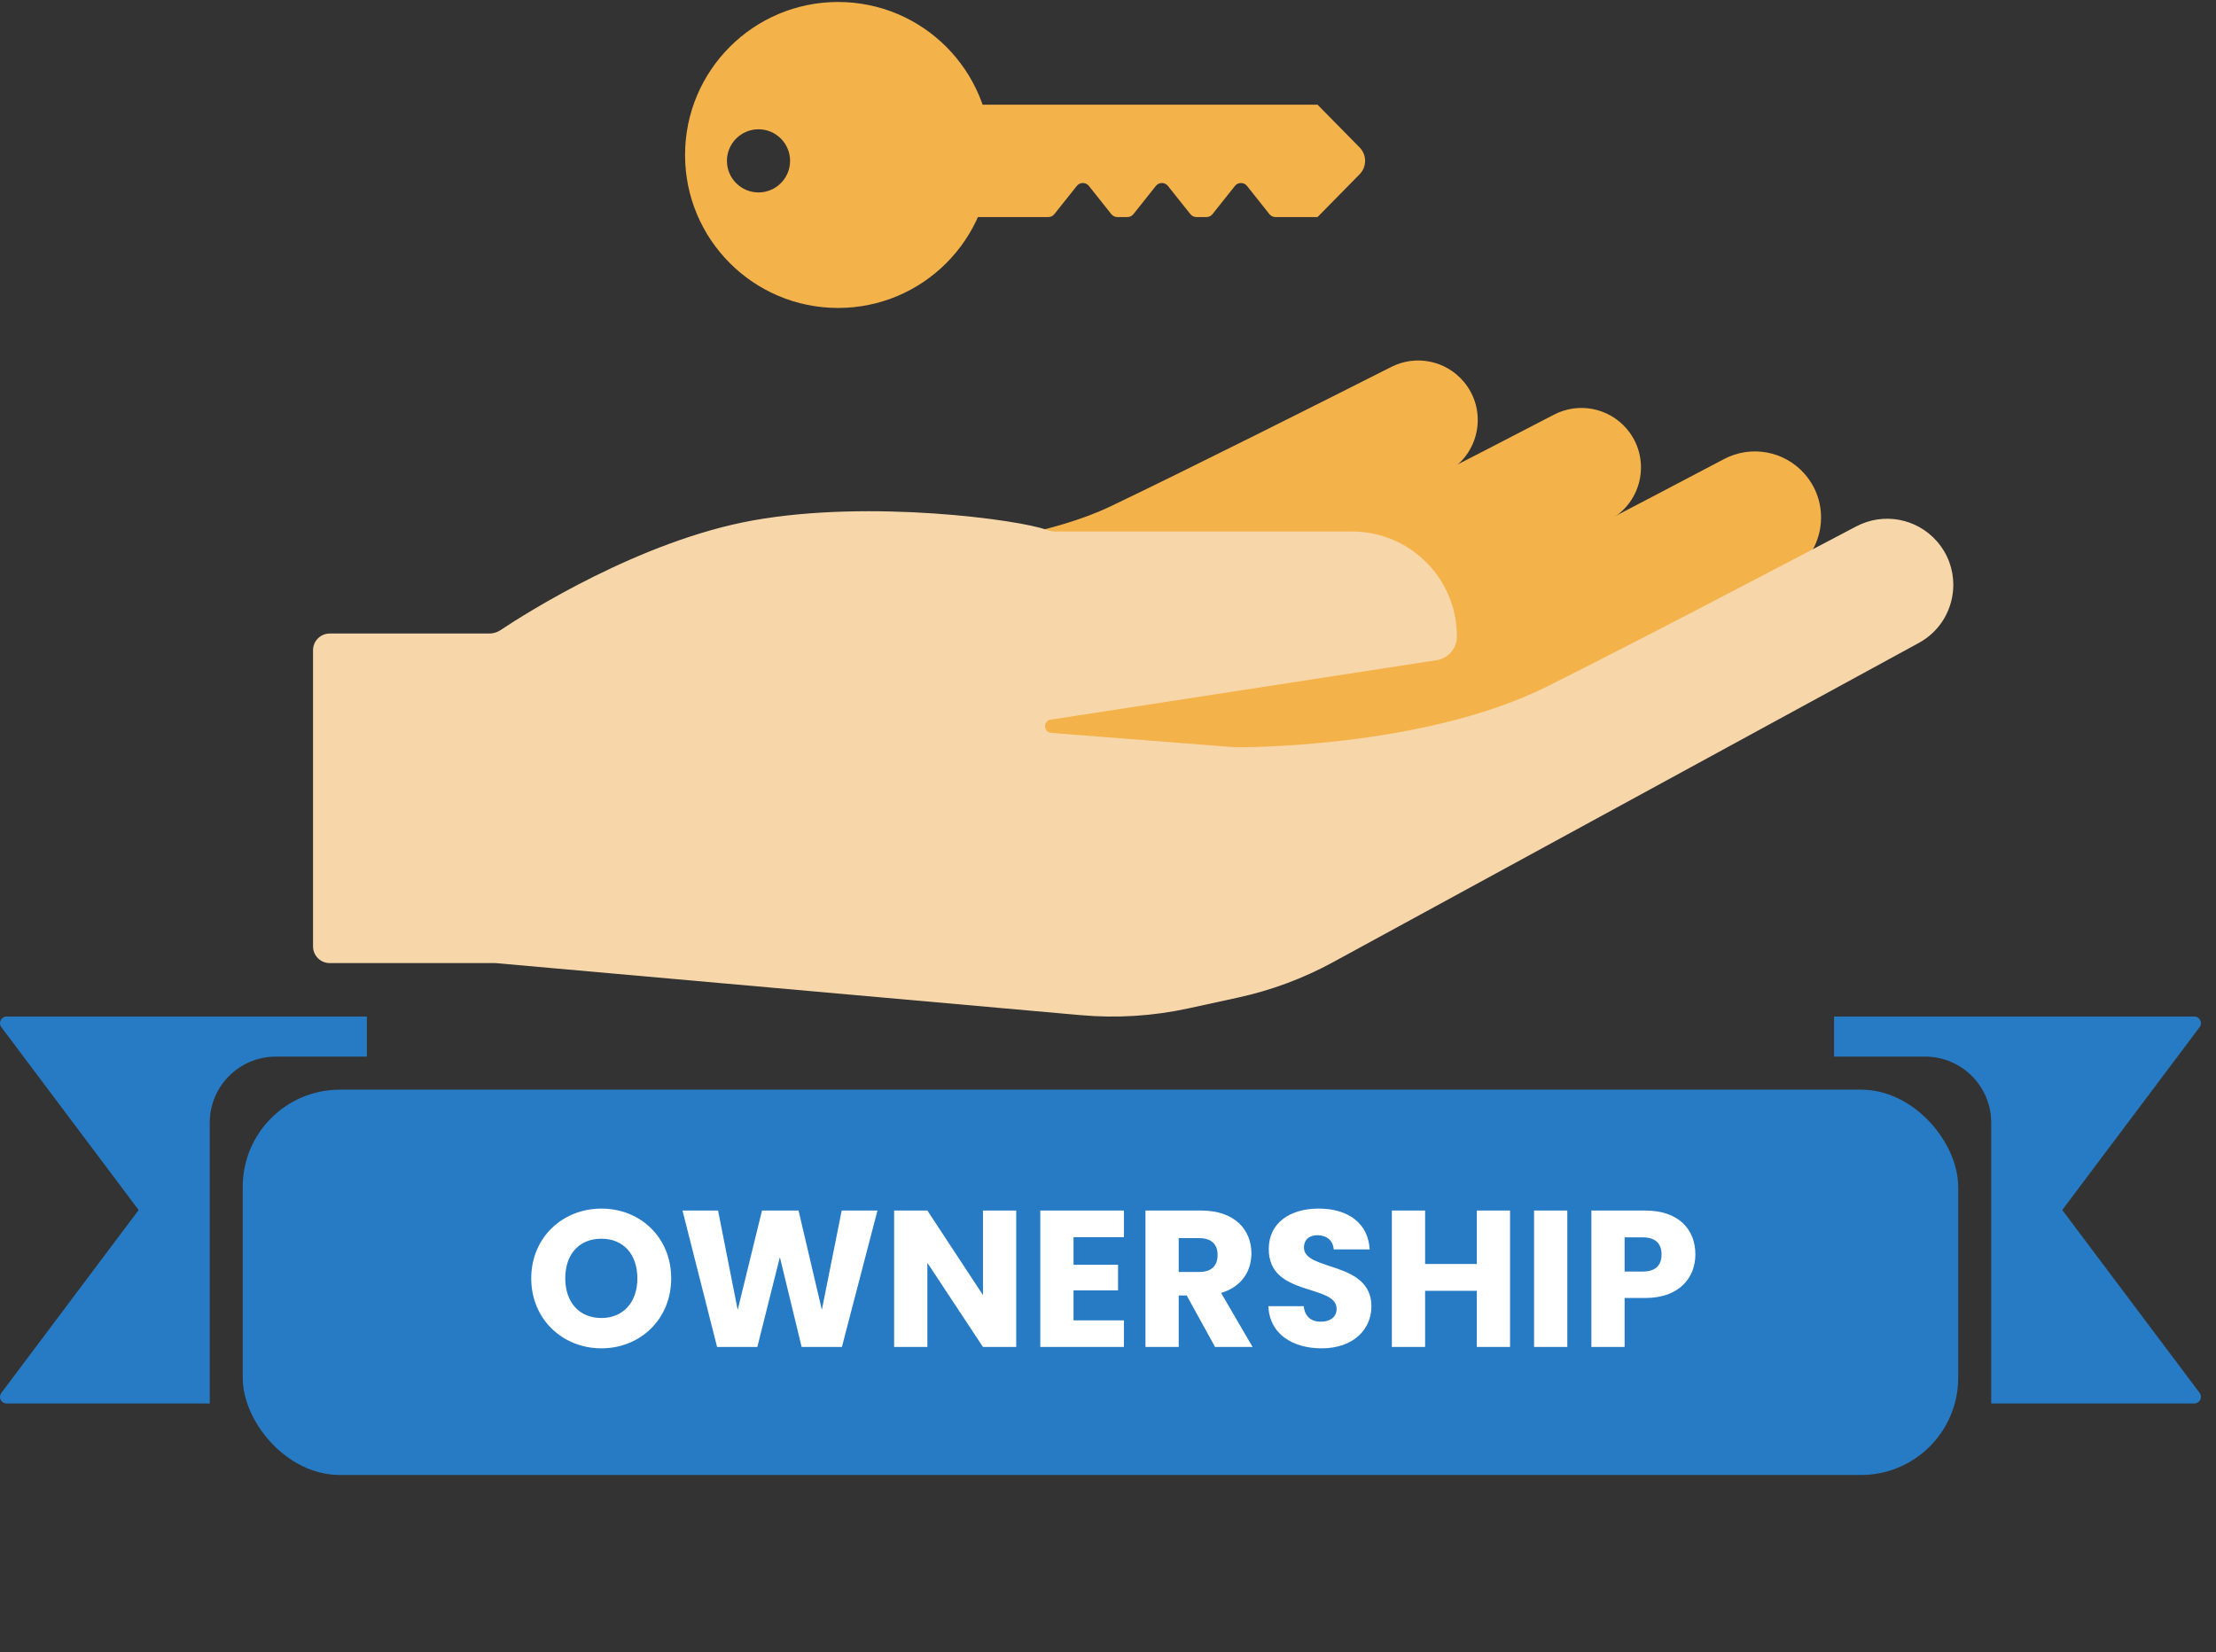
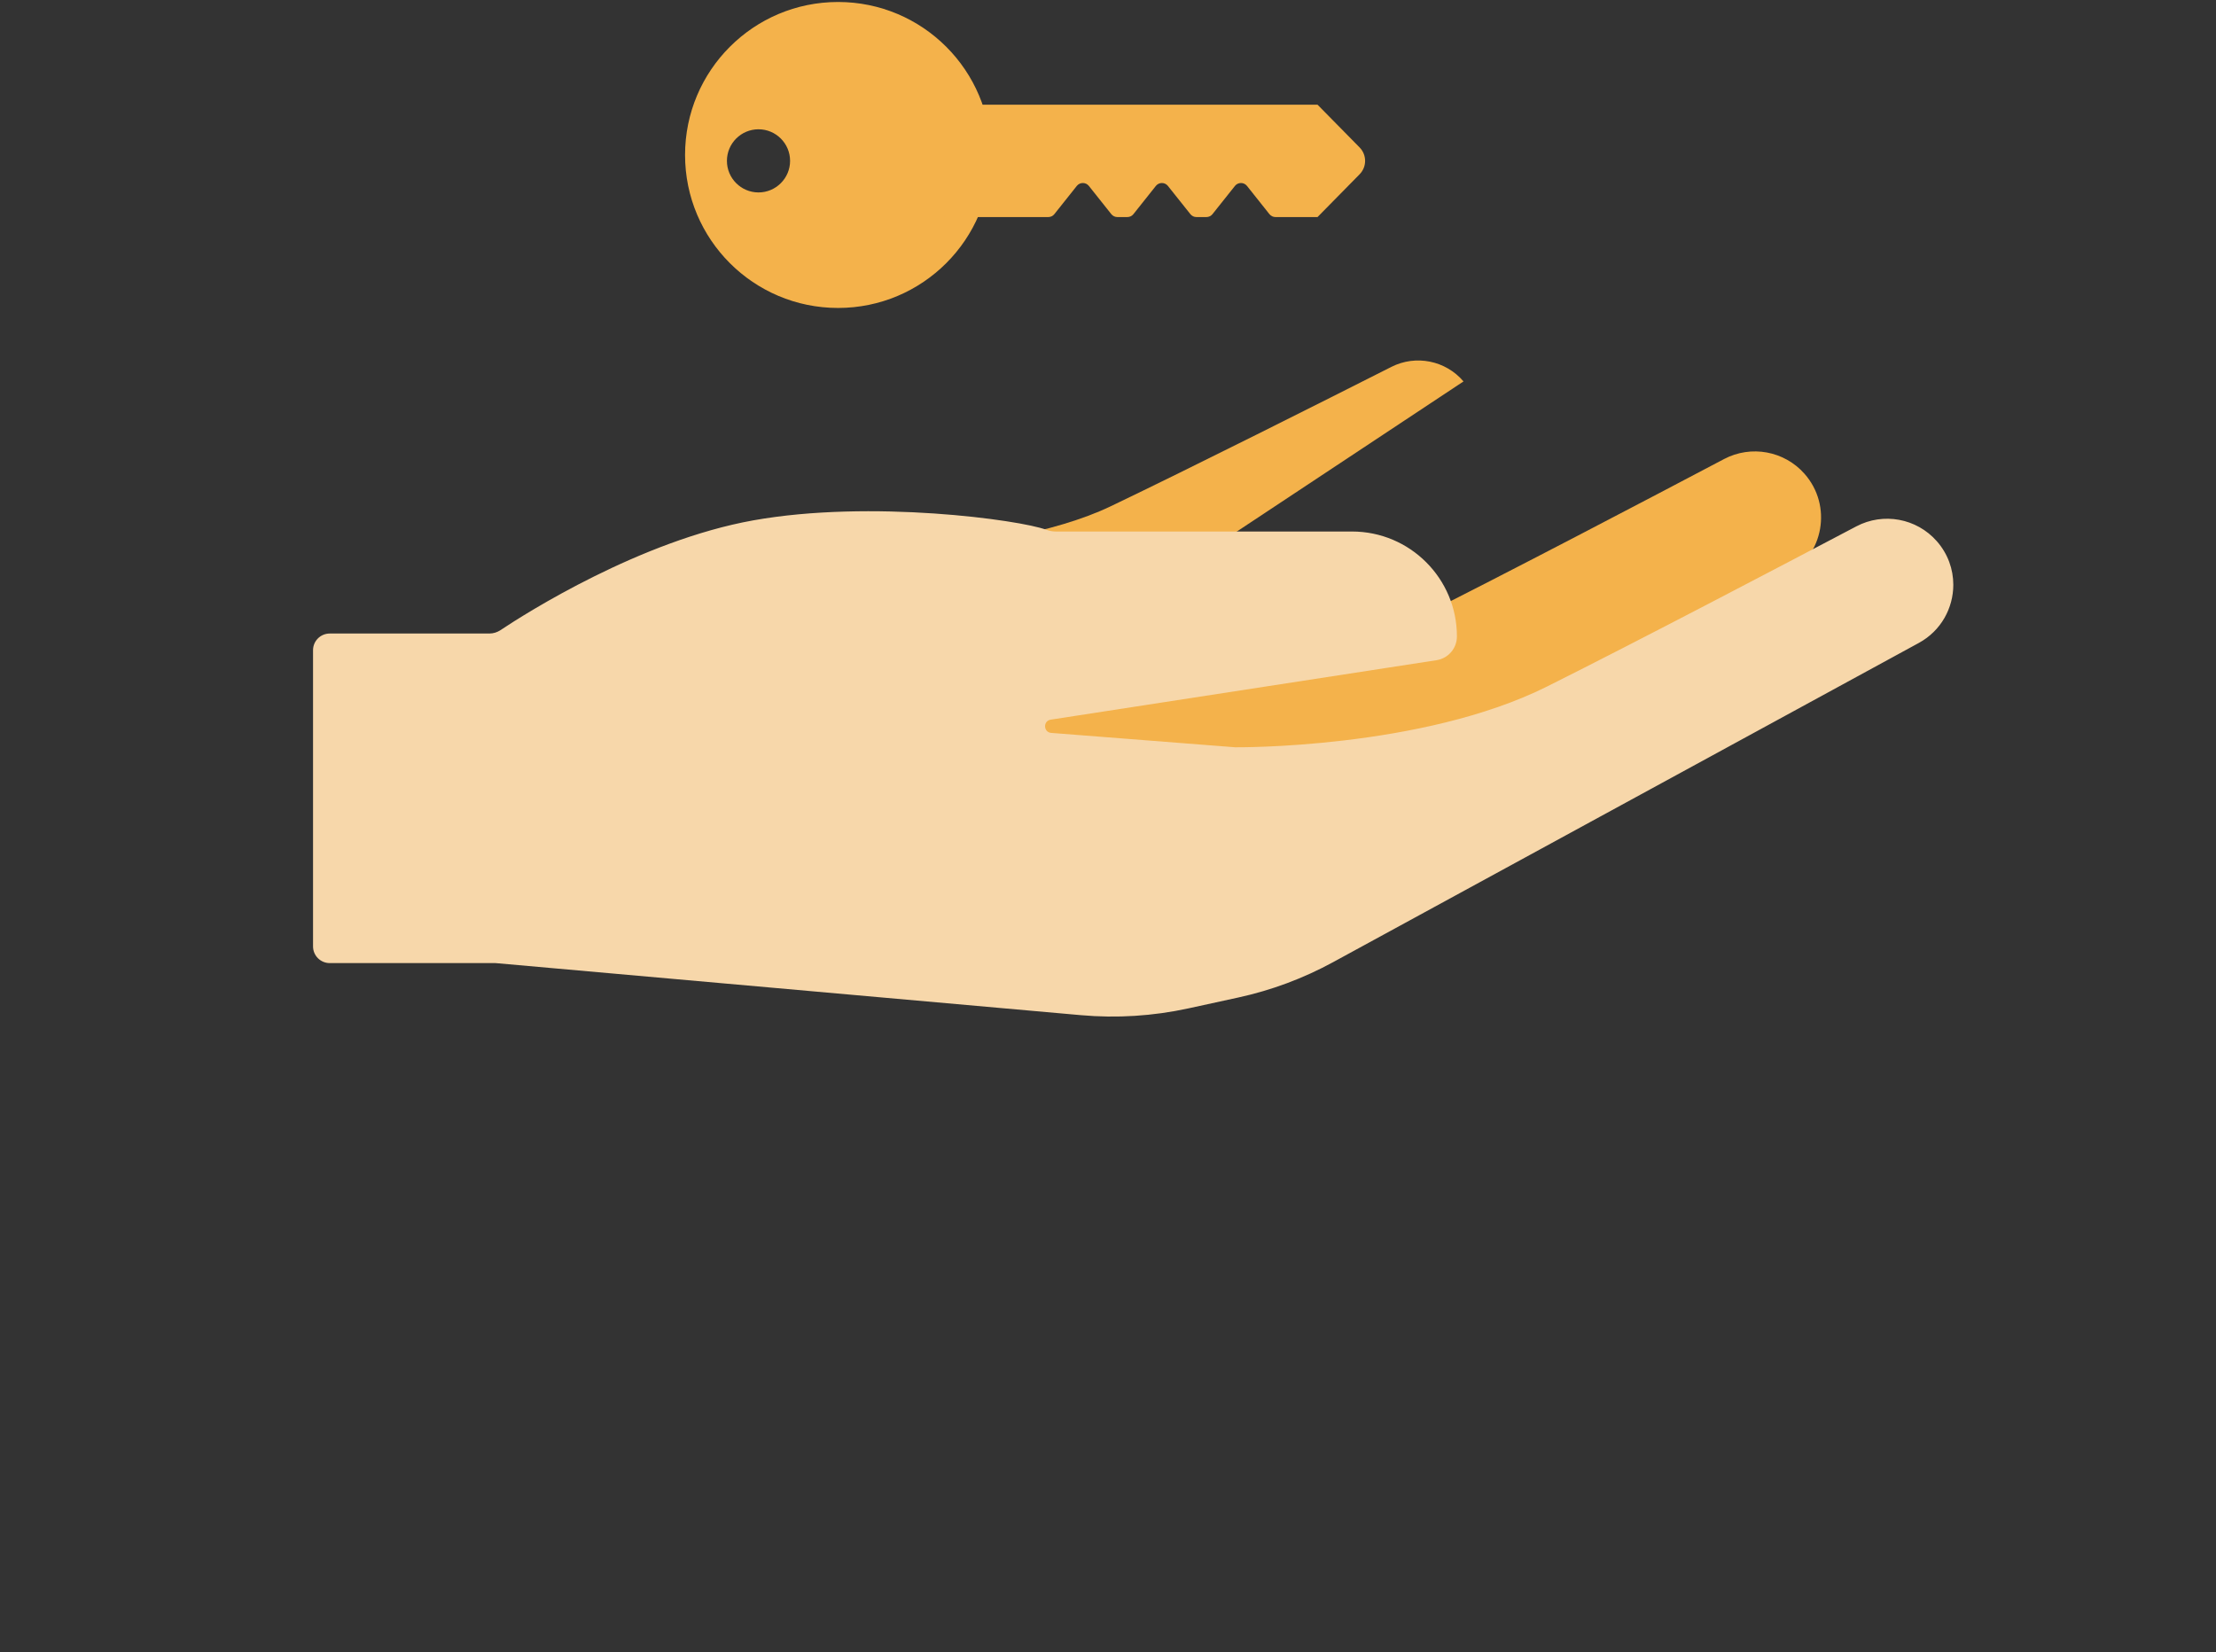
<svg xmlns="http://www.w3.org/2000/svg" width="114" height="85" viewBox="0 0 114 85" fill="none">
  <rect x="0" y="0" width="114" height="85" fill="#333333" stroke="none" />
  <g clip-path="url(#clip0)">
    <g clip-path="url(#clip1)">
      <g clip-path="url(#clip2)">
        <path d="M18.873 52.304V54.365H14.186C12.311 54.365 10.79 55.89 10.79 57.761V72.211H0.341C0.059 72.211 -0.101 71.892 0.069 71.668L7.133 62.258L0.069 52.847C-0.101 52.623 0.059 52.304 0.341 52.304L18.873 52.304Z" fill="#277BC5" />
-         <path d="M113.158 71.668C113.324 71.892 113.165 72.211 112.886 72.211H102.437V57.761C102.437 55.89 100.912 54.365 99.04 54.365H94.35V52.304H112.886C113.165 52.304 113.324 52.623 113.158 52.847L106.091 62.257L113.158 71.668Z" fill="#277BC5" />
        <rect x="12.487" y="56.065" width="88.25" height="19.826" rx="5" fill="#277BC5" />
      </g>
-       <path d="M34.529 65.774C34.529 63.664 32.939 62.184 30.939 62.184C28.949 62.184 27.329 63.664 27.329 65.774C27.329 67.884 28.949 69.374 30.939 69.374C32.929 69.374 34.529 67.884 34.529 65.774ZM29.079 65.774C29.079 64.524 29.799 63.734 30.939 63.734C32.059 63.734 32.789 64.524 32.789 65.774C32.789 67.004 32.059 67.814 30.939 67.814C29.799 67.814 29.079 67.004 29.079 65.774ZM36.89 69.304H38.96L40.12 64.684L41.24 69.304H43.31L45.14 62.284H43.3L42.28 67.394L41.08 62.284H39.2L37.95 67.394L36.94 62.284H35.11L36.89 69.304ZM50.568 62.284V66.634L47.708 62.284H45.998V69.304H47.708V64.974L50.568 69.304H52.278V62.284H50.568ZM57.818 62.284H53.517V69.304H57.818V67.934H55.227V66.394H57.517V65.074H55.227V63.654H57.818V62.284ZM62.638 64.564C62.638 65.114 62.338 65.444 61.698 65.444H60.638V63.704H61.698C62.338 63.704 62.638 64.044 62.638 64.564ZM58.928 62.284V69.304H60.638V66.654H61.048L62.508 69.304H64.438L62.818 66.524C63.898 66.204 64.378 65.374 64.378 64.494C64.378 63.274 63.518 62.284 61.798 62.284H58.928ZM70.551 67.214C70.551 64.864 67.081 65.414 67.081 64.194C67.081 63.754 67.391 63.544 67.801 63.554C68.261 63.564 68.581 63.834 68.611 64.284H70.461C70.391 62.944 69.361 62.184 67.831 62.184C66.361 62.184 65.271 62.924 65.271 64.254C65.251 66.744 68.761 66.044 68.761 67.344C68.761 67.754 68.441 68.004 67.941 68.004C67.461 68.004 67.121 67.744 67.071 67.204H65.251C65.301 68.624 66.481 69.374 67.991 69.374C69.631 69.374 70.551 68.394 70.551 67.214ZM75.973 69.304H77.683V62.284H75.973V65.034H73.313V62.284H71.603V69.304H73.313V66.414H75.973V69.304ZM78.918 69.304H80.628V62.284H78.918V69.304ZM83.577 65.424V63.664H84.507C85.187 63.664 85.477 64.004 85.477 64.544C85.477 65.084 85.187 65.424 84.507 65.424H83.577ZM87.217 64.544C87.217 63.254 86.357 62.284 84.637 62.284H81.867V69.304H83.577V66.784H84.637C86.427 66.784 87.217 65.704 87.217 64.544Z" fill="white" />
    </g>
    <g clip-path="url(#clip3)">
-       <path d="M48.128 31.454C48.128 31.454 59.755 31.533 65.587 28.663C69.798 26.588 76.529 23.109 79.944 21.335C81.199 20.683 82.736 20.975 83.665 22.041C84.956 23.523 84.536 25.821 82.805 26.75L53.511 42.488L46.416 43.989L48.128 31.454Z" fill="#F4B24B" />
-       <path d="M39.652 28.651C39.652 28.651 51.278 28.857 57.141 26.048C61.375 24.02 68.143 20.614 71.578 18.877C72.838 18.239 74.373 18.549 75.289 19.625C76.565 21.12 76.12 23.413 74.378 24.324L44.916 39.742L37.804 41.165L39.652 28.651Z" fill="#F4B24B" />
+       <path d="M39.652 28.651C39.652 28.651 51.278 28.857 57.141 26.048C61.375 24.02 68.143 20.614 71.578 18.877C72.838 18.239 74.373 18.549 75.289 19.625L44.916 39.742L37.804 41.165L39.652 28.651Z" fill="#F4B24B" />
      <path d="M49.005 34.987C49.005 34.987 66.331 35.087 72.79 31.856C77.455 29.524 84.912 25.612 88.694 23.618C90.084 22.886 91.793 23.2 92.832 24.378C94.276 26.015 93.827 28.571 91.908 29.616L59.466 47.3L51.594 49.016L49.005 34.987Z" fill="#F4B24B" />
      <path fill-rule="evenodd" clip-rule="evenodd" d="M43.114 0.102C38.766 0.102 35.242 3.626 35.242 7.973C35.242 12.321 38.766 15.845 43.114 15.845C47.461 15.845 50.984 12.321 50.984 7.973C50.984 3.626 47.461 0.102 43.114 0.102ZM39.02 9.901C38.124 9.901 37.396 9.172 37.396 8.277C37.396 7.381 38.124 6.652 39.02 6.652C39.917 6.652 40.645 7.381 40.645 8.277C40.645 9.172 39.917 9.901 39.02 9.901Z" fill="#F4B24B" />
      <path d="M69.942 8.969C70.321 8.585 70.321 7.969 69.942 7.584L67.778 5.385V5.386H48.58V11.168H53.931C54.051 11.168 54.165 11.112 54.239 11.019L55.396 9.565C55.555 9.367 55.856 9.367 56.015 9.565L57.171 11.019C57.246 11.112 57.36 11.168 57.48 11.168H57.998C58.119 11.168 58.232 11.112 58.307 11.019L59.463 9.565C59.622 9.367 59.924 9.367 60.081 9.565L61.239 11.019C61.314 11.112 61.427 11.168 61.547 11.168H62.065C62.185 11.168 62.299 11.112 62.374 11.019L63.531 9.565C63.689 9.367 63.991 9.367 64.149 9.565L65.305 11.019C65.38 11.112 65.494 11.168 65.615 11.168H67.778V11.169L69.942 8.969Z" fill="#F4B24B" />
      <path d="M100.486 30.088C100.486 31.279 99.863 32.453 98.711 33.081L68.578 49.506C67.046 50.341 65.404 50.953 63.701 51.324L61.136 51.883C59.32 52.278 57.455 52.397 55.603 52.232L25.506 49.554L25.475 49.553H16.963C16.488 49.553 16.104 49.168 16.104 48.694V33.455C16.104 32.98 16.488 32.596 16.963 32.596H25.173C25.378 32.596 25.577 32.535 25.746 32.422C27.068 31.54 32.943 27.814 38.753 26.773C44.805 25.69 52.475 26.752 53.818 27.255C53.976 27.314 54.141 27.347 54.309 27.347H69.55C71.042 27.347 72.392 27.951 73.368 28.928C74.346 29.905 74.95 31.255 74.95 32.745C74.95 33.357 74.504 33.875 73.901 33.968L54.055 37.027C53.651 37.089 53.673 37.678 54.08 37.709L63.544 38.449C63.544 38.449 73.133 38.551 79.592 35.32C84.258 32.988 91.714 29.076 95.496 27.083C96.886 26.351 98.595 26.664 99.634 27.842C100.211 28.496 100.486 29.295 100.486 30.088L100.486 30.088Z" fill="#F7D7AA" />
    </g>
  </g>
  <defs>
    <clipPath id="clip0">
      <rect width="113.227" height="84.202" fill="white" transform="translate(-0.001 0.102)" />
    </clipPath>
    <clipPath id="clip1">
-       <rect width="113.227" height="32" fill="white" transform="translate(-0.001 52.304)" />
-     </clipPath>
+       </clipPath>
    <clipPath id="clip2">
-       <rect width="113.227" height="23.586" fill="white" transform="translate(-0.001 52.304)" />
-     </clipPath>
+       </clipPath>
    <clipPath id="clip3">
      <rect width="84.382" height="52.202" fill="white" transform="translate(16.104 0.102)" />
    </clipPath>
  </defs>
</svg>